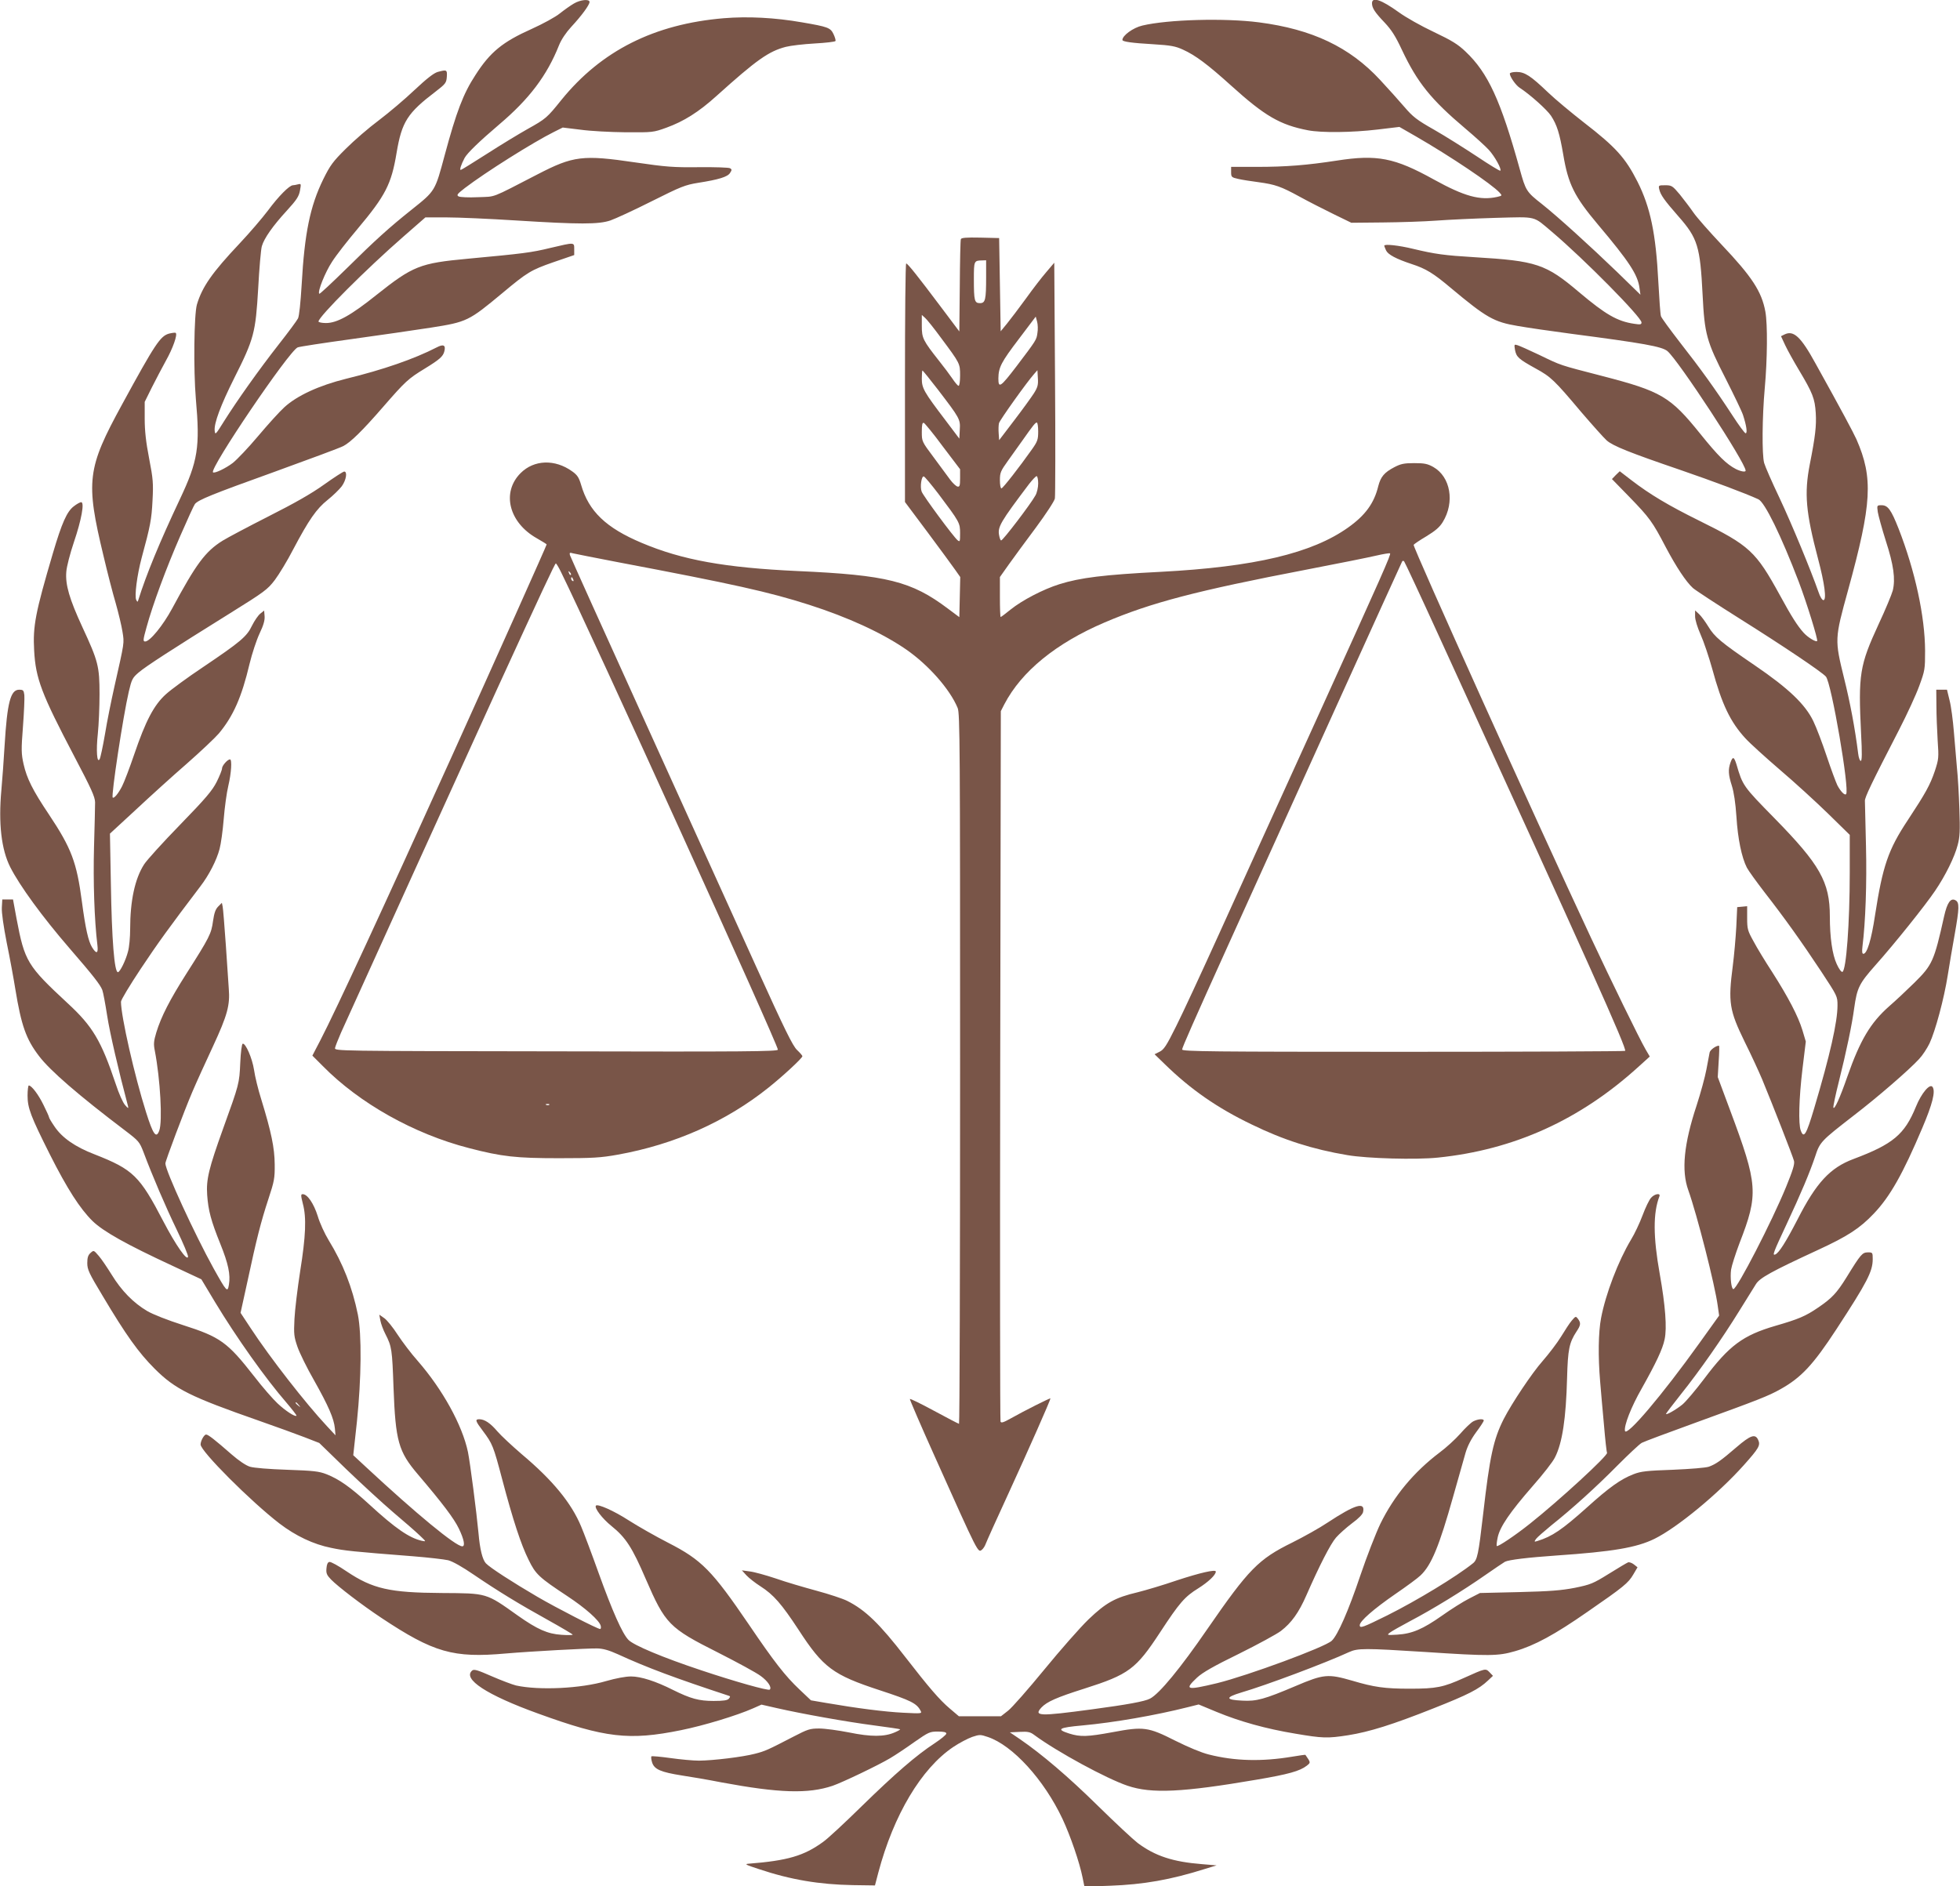
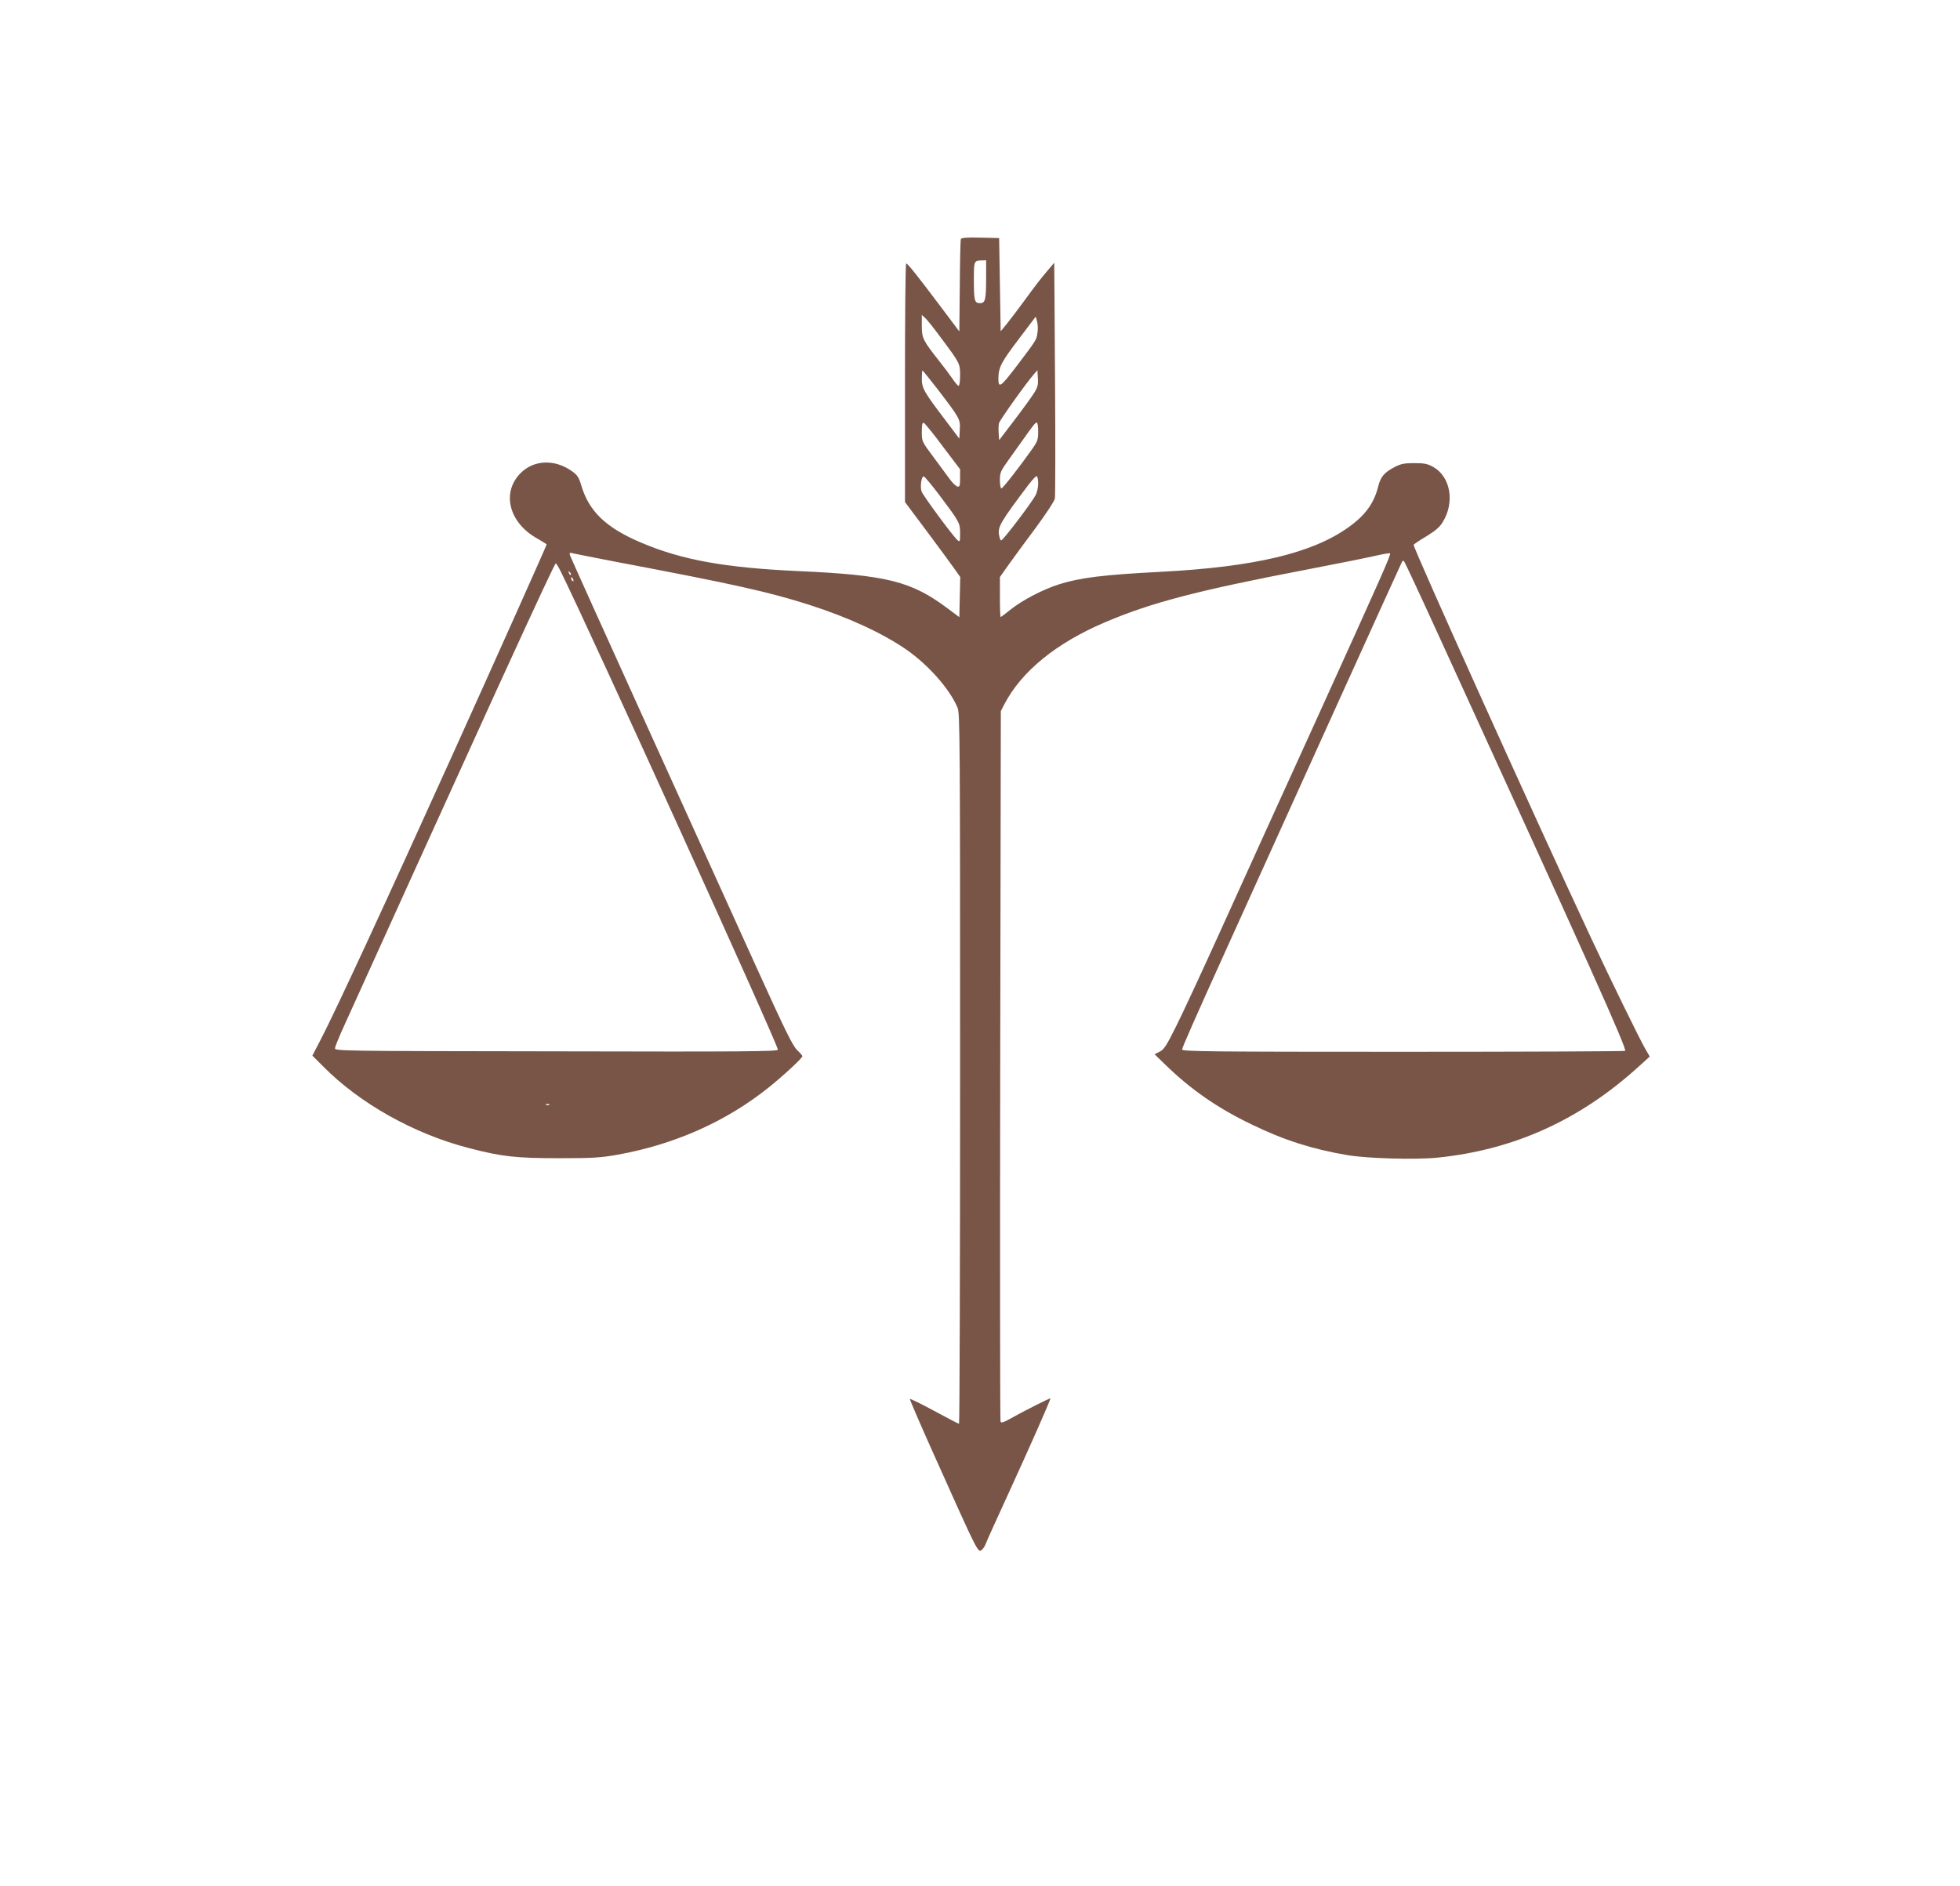
<svg xmlns="http://www.w3.org/2000/svg" version="1.0" width="1280pt" height="1232pt" viewBox="0 0 1280 1232" preserveAspectRatio="xMidYMid meet">
  <g transform="translate(0,1232) scale(0.1,-0.1)" fill="#795548" stroke="none">
-     <path d="M3748 12297 c-21 -12 -62 -41 -91 -64 -29 -24 -112 -69 -185 -102 -190 -85 -271 -151 -367 -301 -80 -122 -125 -242 -201 -524 -63 -235 -61 -232 -214 -354 -147 -117 -240 -201 -427 -386 -95 -93 -175 -168 -178 -165 -13 13 39 142 84 210 26 41 101 137 166 214 183 218 221 292 255 497 34 203 71 260 255 400 65 50 70 57 73 96 3 47 0 48 -60 32 -26 -8 -71 -43 -151 -118 -62 -59 -166 -147 -232 -197 -66 -49 -163 -133 -216 -186 -85 -84 -103 -109 -148 -200 -86 -176 -122 -351 -141 -689 -7 -116 -16 -205 -24 -220 -7 -14 -63 -90 -126 -170 -133 -170 -272 -367 -356 -500 -56 -90 -59 -93 -62 -63 -5 48 39 166 128 344 129 256 139 296 156 583 7 133 18 258 24 278 15 52 72 133 163 232 64 70 79 93 86 131 8 45 8 46 -13 41 -11 -3 -27 -6 -33 -6 -23 0 -95 -73 -163 -165 -37 -49 -120 -146 -185 -215 -179 -190 -244 -282 -279 -399 -19 -66 -23 -425 -7 -616 28 -316 14 -405 -104 -655 -133 -282 -221 -496 -272 -660 -4 -13 -6 -13 -13 1 -13 23 5 163 35 275 57 209 65 253 71 374 6 112 4 141 -22 275 -21 108 -29 181 -29 260 l0 110 47 95 c26 52 68 131 92 175 44 78 76 168 64 180 -3 4 -23 1 -44 -4 -57 -16 -90 -65 -307 -463 -228 -417 -239 -500 -121 -989 25 -107 61 -246 80 -310 18 -64 38 -147 44 -186 12 -76 14 -61 -54 -363 -19 -85 -47 -222 -60 -303 -14 -82 -30 -156 -35 -165 -18 -32 -24 57 -12 167 6 58 11 174 11 257 0 182 -9 216 -112 438 -85 184 -112 277 -105 361 2 33 25 121 50 195 49 144 70 260 47 260 -7 0 -29 -12 -48 -27 -45 -34 -78 -108 -137 -308 -114 -387 -131 -474 -122 -634 10 -184 48 -283 262 -691 111 -211 135 -264 136 -300 0 -25 -3 -156 -7 -292 -6 -224 2 -476 22 -640 7 -57 -6 -62 -35 -15 -24 39 -43 123 -66 297 -34 258 -68 349 -216 571 -106 158 -144 235 -165 328 -15 67 -16 93 -4 246 7 93 11 186 9 205 -4 31 -7 35 -34 35 -56 0 -78 -83 -95 -365 -5 -91 -15 -221 -21 -290 -20 -220 0 -389 58 -504 62 -122 209 -324 388 -531 155 -179 199 -236 213 -271 6 -16 20 -92 32 -169 17 -110 74 -357 136 -590 4 -17 1 -16 -19 7 -14 15 -41 75 -62 140 -94 280 -150 375 -313 525 -264 245 -281 273 -334 553 l-23 125 -35 0 -35 0 -3 -53 c-2 -32 11 -123 32 -230 20 -97 45 -233 56 -302 39 -238 70 -327 155 -438 71 -94 258 -256 563 -487 88 -67 93 -73 119 -140 58 -155 145 -358 218 -509 42 -87 75 -166 73 -175 -6 -30 -80 76 -161 231 -155 298 -197 339 -449 438 -128 49 -213 109 -262 182 -20 29 -36 56 -36 61 0 4 -16 40 -36 80 -33 68 -78 127 -96 127 -4 0 -8 -30 -8 -66 0 -81 20 -134 146 -385 113 -224 196 -353 278 -434 71 -69 221 -153 525 -294 l186 -87 90 -150 c139 -230 328 -497 466 -656 38 -45 68 -83 65 -85 -9 -9 -72 32 -124 81 -30 28 -99 107 -152 176 -175 224 -221 257 -465 335 -100 32 -197 70 -234 92 -90 53 -168 133 -231 236 -30 48 -68 105 -86 125 -32 37 -32 37 -53 18 -16 -14 -21 -31 -21 -66 0 -42 11 -66 99 -212 154 -259 236 -373 341 -478 134 -134 233 -183 682 -340 112 -39 246 -88 298 -108 l95 -37 177 -172 c98 -94 235 -220 305 -280 70 -59 148 -127 173 -151 44 -42 45 -42 15 -36 -83 19 -173 81 -345 239 -121 111 -196 164 -278 196 -49 19 -84 23 -257 29 -119 4 -217 12 -243 20 -26 8 -72 39 -118 79 -111 97 -154 131 -168 131 -13 0 -36 -41 -36 -65 0 -44 328 -372 515 -516 106 -81 222 -136 337 -159 90 -19 139 -24 535 -55 100 -8 204 -20 230 -26 30 -8 92 -43 168 -95 156 -106 293 -190 488 -298 86 -48 157 -90 157 -93 0 -3 -33 -4 -73 -1 -91 6 -157 35 -286 126 -209 149 -199 145 -496 147 -340 2 -451 27 -621 141 -53 36 -103 64 -113 62 -11 -2 -17 -16 -19 -42 -3 -32 2 -44 30 -73 45 -46 200 -165 328 -250 342 -227 469 -264 814 -233 162 14 532 34 596 33 40 -1 77 -12 135 -38 189 -87 380 -158 724 -271 11 -3 11 -7 1 -19 -9 -11 -35 -15 -100 -15 -96 0 -150 15 -265 72 -113 57 -210 88 -274 88 -36 0 -99 -12 -162 -30 -165 -49 -438 -62 -589 -29 -24 6 -96 33 -158 60 -91 40 -116 48 -128 38 -66 -55 94 -160 432 -282 435 -158 592 -177 931 -108 149 30 366 96 472 143 l54 24 101 -23 c162 -37 458 -90 636 -113 91 -12 166 -23 168 -25 3 -2 -13 -11 -34 -20 -68 -30 -156 -30 -298 -1 -71 14 -159 26 -196 26 -61 0 -75 -5 -166 -52 -170 -88 -187 -96 -254 -113 -80 -21 -271 -44 -365 -45 -38 0 -123 8 -187 17 -65 9 -120 14 -124 11 -3 -4 -1 -22 5 -41 15 -44 56 -62 195 -84 55 -8 172 -28 258 -45 377 -70 566 -76 726 -22 64 22 298 134 375 180 34 20 106 68 159 106 92 64 100 68 152 68 40 0 56 -4 56 -13 0 -8 -35 -36 -77 -64 -118 -77 -257 -197 -478 -413 -110 -108 -222 -212 -250 -231 -125 -91 -232 -122 -485 -142 -30 -2 -21 -7 65 -35 209 -70 395 -101 615 -105 l144 -2 22 84 c100 377 281 680 489 820 40 27 96 56 124 66 48 16 54 16 101 0 163 -54 368 -279 489 -536 51 -109 111 -283 131 -383 l12 -59 167 6 c220 8 396 39 621 110 l75 23 -95 8 c-190 15 -306 53 -420 138 -30 23 -147 132 -260 243 -194 191 -366 337 -510 436 l-65 44 64 3 c54 3 70 -1 95 -20 149 -110 473 -286 610 -332 156 -53 359 -43 844 40 206 35 281 56 326 91 26 21 27 19 -9 71 -1 1 -40 -4 -86 -12 -197 -33 -375 -29 -544 14 -49 12 -135 48 -221 91 -176 89 -206 93 -408 55 -163 -30 -210 -32 -283 -9 -88 28 -70 39 86 53 207 19 477 66 687 119 l72 18 118 -49 c150 -62 321 -110 515 -142 177 -30 208 -31 343 -10 139 22 292 70 556 175 228 90 298 126 357 182 l33 31 -22 23 c-26 27 -26 27 -168 -37 -135 -61 -180 -70 -353 -70 -165 0 -233 10 -375 52 -159 46 -187 44 -372 -35 -203 -86 -254 -100 -346 -95 -112 5 -114 21 -8 53 161 47 548 192 704 264 57 26 101 26 495 1 422 -28 479 -27 589 5 128 37 259 108 473 257 236 163 267 188 300 245 l27 46 -24 19 c-13 10 -30 16 -38 13 -8 -3 -65 -37 -126 -75 -103 -64 -119 -70 -221 -91 -88 -17 -161 -23 -365 -28 l-255 -6 -70 -36 c-38 -19 -119 -70 -178 -112 -125 -88 -195 -118 -292 -124 -66 -4 -69 -3 -50 12 11 9 71 43 133 76 147 77 347 200 490 300 62 43 121 83 130 88 25 13 150 28 337 41 365 25 522 51 640 109 148 73 415 293 583 481 99 111 110 130 94 165 -19 42 -50 31 -142 -48 -102 -88 -134 -110 -180 -127 -21 -7 -117 -15 -235 -20 -171 -6 -208 -10 -257 -29 -83 -32 -159 -86 -304 -217 -162 -145 -228 -190 -323 -219 -22 -7 -23 -6 -10 13 8 11 53 50 99 88 137 109 296 253 435 394 72 72 142 138 157 146 15 8 175 68 355 133 405 147 472 173 550 217 136 76 213 158 366 392 201 308 237 377 237 458 0 43 -1 44 -32 44 -36 -1 -45 -10 -139 -163 -64 -103 -96 -137 -186 -198 -82 -56 -127 -75 -279 -119 -212 -62 -301 -128 -464 -345 -56 -74 -120 -150 -143 -169 -42 -34 -107 -71 -107 -61 0 3 44 61 98 129 121 151 271 366 382 546 46 74 94 152 107 172 25 41 99 82 406 224 193 89 273 141 364 237 106 111 190 260 317 560 66 155 87 238 67 267 -17 26 -73 -40 -109 -129 -74 -181 -149 -244 -407 -341 -153 -57 -244 -155 -366 -395 -76 -147 -122 -220 -146 -229 -20 -8 -12 13 75 199 94 201 151 337 186 441 31 95 37 101 251 267 159 122 364 300 428 370 22 23 52 69 68 102 38 81 95 292 119 445 11 69 31 188 45 265 31 175 32 211 5 225 -31 17 -54 -16 -74 -106 -65 -292 -77 -317 -193 -432 -49 -48 -123 -118 -166 -155 -122 -108 -189 -221 -272 -457 -50 -144 -86 -222 -92 -204 -2 6 14 83 36 170 49 196 86 373 100 479 19 134 32 160 139 281 124 139 325 390 389 485 68 100 128 222 148 300 14 53 16 92 11 234 -3 94 -10 215 -16 270 -5 55 -14 161 -20 235 -6 74 -18 167 -28 205 l-17 70 -35 0 -35 0 1 -105 c0 -58 4 -159 8 -225 8 -115 7 -123 -18 -200 -32 -94 -60 -144 -177 -322 -128 -193 -164 -299 -214 -622 -24 -160 -52 -251 -76 -251 -8 0 -10 14 -6 48 20 160 29 411 23 657 -4 149 -7 281 -7 294 -1 23 41 111 224 466 51 99 110 227 131 285 37 101 38 109 38 230 -1 224 -65 520 -173 797 -49 124 -70 153 -111 153 -30 0 -31 0 -25 -44 4 -24 27 -108 52 -187 52 -160 64 -251 46 -326 -7 -26 -48 -125 -92 -219 -125 -271 -134 -328 -115 -716 7 -128 6 -178 -2 -178 -6 0 -14 21 -17 48 -21 166 -52 331 -92 492 -62 253 -62 256 26 575 156 567 165 733 55 985 -22 48 -92 180 -267 495 -97 177 -144 220 -204 190 l-22 -11 28 -60 c15 -32 55 -104 88 -159 91 -152 105 -188 111 -283 5 -83 -3 -153 -39 -335 -37 -191 -26 -313 54 -617 43 -161 57 -270 35 -270 -8 0 -22 22 -32 53 -51 145 -174 443 -254 613 -50 105 -95 208 -101 230 -15 55 -13 301 4 489 17 187 19 417 4 499 -24 132 -88 229 -285 437 -80 85 -164 180 -185 211 -22 32 -62 84 -89 118 -48 57 -53 60 -96 60 -43 0 -44 -1 -38 -27 9 -37 33 -71 125 -176 126 -143 142 -196 158 -512 13 -258 25 -303 152 -551 53 -105 104 -210 112 -235 22 -67 30 -119 17 -119 -6 0 -45 53 -87 118 -109 167 -208 305 -343 477 -64 83 -120 159 -123 170 -4 11 -11 111 -17 223 -16 316 -52 488 -136 655 -79 156 -142 226 -349 386 -82 64 -188 152 -235 197 -114 109 -152 134 -206 134 -26 0 -44 -5 -44 -11 0 -20 39 -76 64 -92 69 -45 178 -143 205 -183 39 -60 56 -114 80 -254 32 -193 73 -274 226 -456 204 -242 261 -328 272 -416 l6 -43 -154 150 c-171 165 -388 362 -489 442 -102 80 -106 87 -145 228 -125 450 -207 629 -354 768 -49 47 -89 72 -207 128 -81 38 -184 96 -229 129 -114 82 -175 103 -175 59 0 -31 18 -59 82 -126 45 -48 71 -88 113 -178 101 -214 190 -325 415 -515 63 -53 132 -116 153 -139 39 -43 85 -126 75 -136 -3 -3 -72 39 -154 94 -82 54 -207 133 -279 174 -113 64 -138 84 -193 148 -35 41 -106 120 -159 177 -199 215 -444 331 -791 376 -223 29 -595 19 -762 -21 -60 -14 -130 -65 -130 -94 0 -11 61 -20 202 -28 115 -7 145 -13 193 -35 82 -37 162 -97 316 -236 219 -198 319 -256 501 -291 88 -17 287 -15 455 5 l142 17 108 -62 c227 -131 496 -312 546 -367 18 -20 18 -20 -15 -28 -112 -25 -214 3 -415 114 -256 142 -370 164 -633 123 -195 -30 -332 -41 -522 -41 l-168 0 0 -34 c0 -32 2 -35 48 -45 26 -6 85 -15 131 -21 109 -15 145 -27 271 -96 58 -32 157 -82 220 -113 l115 -56 205 2 c113 1 270 6 350 12 80 6 254 14 387 18 275 7 242 15 369 -92 210 -178 584 -557 584 -591 0 -14 -8 -15 -47 -9 -111 16 -188 61 -360 206 -218 185 -279 205 -683 229 -197 12 -257 20 -403 55 -91 22 -187 33 -187 20 0 -2 5 -16 12 -31 13 -27 65 -55 168 -89 92 -30 140 -59 255 -156 232 -194 281 -222 436 -248 62 -11 220 -34 349 -51 473 -62 592 -83 629 -113 71 -59 511 -730 511 -781 0 -11 -30 -6 -63 10 -62 32 -116 85 -232 229 -197 245 -255 279 -641 379 -285 74 -263 66 -414 139 -63 30 -126 58 -139 62 -23 7 -23 6 -17 -31 9 -46 23 -59 135 -121 99 -54 122 -76 297 -284 73 -85 148 -169 167 -186 41 -36 151 -80 482 -193 212 -73 423 -152 508 -191 42 -19 149 -238 264 -539 51 -134 127 -379 120 -387 -9 -8 -61 24 -88 54 -39 43 -79 105 -154 243 -159 290 -198 326 -530 490 -198 98 -319 170 -439 262 l-78 60 -26 -25 -25 -26 115 -118 c130 -134 150 -161 237 -328 68 -128 131 -224 177 -266 16 -14 153 -104 304 -199 285 -179 535 -347 564 -379 36 -39 157 -744 132 -768 -9 -10 -36 18 -57 58 -10 21 -42 107 -70 191 -28 84 -67 187 -87 228 -53 110 -162 214 -382 364 -223 152 -262 185 -304 254 -19 31 -46 68 -60 81 l-26 24 0 -39 c0 -23 15 -71 36 -119 20 -44 54 -145 76 -224 63 -232 118 -346 216 -453 31 -34 134 -127 227 -207 94 -80 234 -208 313 -285 l142 -139 0 -244 c0 -334 -23 -642 -48 -651 -7 -2 -22 18 -37 51 -29 62 -45 174 -45 312 0 224 -65 338 -361 640 -206 210 -208 213 -249 353 -16 50 -24 53 -39 11 -16 -46 -14 -79 9 -151 13 -41 24 -112 30 -203 9 -144 34 -265 68 -332 11 -21 64 -94 117 -163 130 -167 240 -321 369 -516 105 -160 106 -161 106 -221 0 -108 -49 -325 -152 -671 -52 -175 -68 -201 -88 -146 -16 42 -12 208 11 400 l22 181 -22 74 c-28 92 -93 216 -197 379 -45 69 -100 159 -122 201 -39 70 -42 81 -42 153 l0 77 -32 -3 -33 -3 -6 -130 c-4 -71 -14 -186 -23 -255 -31 -238 -22 -290 78 -495 41 -82 92 -193 114 -245 67 -162 201 -504 208 -533 5 -21 -8 -62 -52 -170 -93 -227 -320 -667 -344 -667 -13 0 -22 74 -15 127 4 26 29 104 55 173 125 322 121 380 -62 870 l-80 215 6 102 c4 57 5 103 2 103 -20 0 -57 -27 -61 -44 -2 -12 -12 -61 -21 -111 -9 -49 -38 -155 -64 -235 -83 -251 -101 -426 -54 -555 56 -157 174 -618 192 -755 l9 -63 -129 -180 c-245 -342 -477 -615 -486 -573 -7 34 40 156 110 278 93 166 136 256 149 320 16 74 5 220 -32 428 -43 241 -44 397 -2 506 9 23 -31 17 -54 -9 -12 -12 -37 -64 -56 -115 -19 -51 -53 -123 -76 -160 -83 -139 -165 -353 -195 -511 -18 -94 -20 -253 -6 -416 5 -60 16 -188 25 -283 8 -96 17 -177 20 -181 9 -16 -312 -311 -502 -462 -95 -76 -211 -154 -218 -147 -3 3 0 29 6 57 15 69 79 163 228 334 67 76 133 160 146 188 48 94 72 254 79 519 5 186 14 230 61 302 29 43 30 57 10 84 -14 18 -15 18 -40 -11 -14 -16 -45 -64 -70 -105 -25 -41 -80 -113 -121 -160 -69 -78 -200 -274 -254 -379 -67 -133 -91 -243 -134 -619 -31 -268 -38 -301 -68 -324 -106 -85 -364 -242 -558 -339 -160 -79 -180 -87 -180 -64 0 26 90 105 232 203 73 50 148 105 165 122 71 67 122 191 213 515 34 121 71 250 81 286 13 44 36 89 69 134 28 37 50 72 50 76 0 14 -38 11 -69 -5 -15 -8 -53 -44 -85 -81 -32 -36 -92 -91 -134 -122 -168 -127 -298 -283 -388 -467 -29 -61 -88 -212 -130 -336 -78 -232 -148 -391 -187 -427 -45 -42 -550 -228 -749 -277 -201 -48 -216 -44 -130 37 36 33 107 74 273 155 123 61 246 128 274 149 69 53 117 120 166 232 84 192 158 337 194 378 20 23 67 65 104 93 44 32 71 60 73 75 14 68 -51 49 -232 -70 -52 -35 -156 -93 -230 -130 -222 -109 -285 -174 -555 -565 -176 -256 -314 -424 -375 -455 -34 -18 -148 -39 -380 -70 -342 -46 -381 -45 -329 12 36 38 99 66 279 123 292 93 338 127 496 368 127 194 161 233 250 288 65 41 114 87 114 109 0 16 -104 -8 -256 -58 -87 -30 -202 -64 -254 -77 -148 -35 -207 -68 -321 -177 -55 -53 -185 -201 -289 -328 -105 -128 -211 -249 -237 -269 l-46 -36 -138 0 -137 0 -60 51 c-66 56 -135 136 -290 336 -168 217 -260 307 -380 367 -28 14 -118 44 -200 66 -81 22 -201 57 -266 80 -66 22 -142 43 -170 46 l-51 7 30 -33 c17 -18 58 -50 91 -71 86 -55 138 -115 249 -284 161 -248 225 -295 530 -395 204 -67 241 -85 267 -134 10 -19 7 -19 -113 -13 -122 6 -307 30 -504 64 l-99 17 -75 71 c-93 88 -165 180 -331 425 -240 352 -307 421 -526 533 -82 42 -198 108 -259 147 -96 62 -200 108 -213 96 -13 -14 40 -84 102 -134 93 -75 135 -140 223 -345 128 -295 152 -320 472 -481 124 -63 250 -131 279 -153 47 -34 74 -75 59 -89 -9 -9 -229 53 -447 126 -250 83 -443 164 -476 199 -40 41 -105 188 -194 435 -45 126 -97 264 -115 306 -64 154 -187 303 -387 471 -64 55 -136 122 -160 150 -45 53 -83 79 -118 79 -29 0 -26 -11 24 -77 62 -83 68 -97 125 -313 71 -269 124 -430 173 -528 46 -95 68 -115 254 -238 118 -78 208 -158 217 -193 3 -12 1 -21 -4 -21 -17 0 -282 136 -409 210 -161 94 -311 191 -337 219 -22 24 -39 91 -48 196 -13 139 -55 462 -69 531 -37 176 -166 409 -328 595 -42 47 -100 124 -131 171 -30 47 -69 95 -87 108 l-33 23 7 -38 c4 -22 19 -62 33 -89 42 -82 44 -100 53 -351 13 -348 32 -416 159 -565 160 -188 236 -288 268 -355 34 -71 42 -115 22 -115 -43 0 -301 213 -628 517 l-84 78 24 220 c29 282 32 568 6 699 -36 177 -97 333 -191 486 -25 41 -58 112 -71 157 -26 82 -67 143 -98 143 -13 0 -13 -7 1 -63 24 -90 19 -211 -18 -442 -17 -110 -34 -249 -37 -310 -5 -100 -3 -116 20 -183 14 -40 62 -138 108 -218 94 -167 130 -250 136 -314 l4 -45 -56 60 c-140 150 -370 445 -498 640 l-66 100 45 205 c59 276 88 390 137 539 38 115 42 135 41 226 -1 108 -22 210 -88 425 -20 63 -41 149 -47 192 -12 77 -55 175 -74 171 -6 -2 -13 -57 -16 -125 -6 -136 -7 -139 -111 -427 -95 -264 -112 -335 -105 -436 7 -101 25 -169 86 -320 52 -129 67 -200 56 -266 -9 -53 -14 -48 -100 106 -123 222 -315 639 -315 686 0 16 123 343 176 467 25 59 86 193 135 298 94 203 112 268 103 377 -2 28 -11 156 -19 282 -9 127 -18 241 -21 254 l-5 24 -24 -24 c-18 -18 -26 -42 -34 -96 -11 -82 -23 -106 -174 -343 -108 -170 -164 -279 -196 -383 -17 -57 -19 -76 -10 -120 36 -187 51 -463 29 -522 -20 -54 -40 -26 -86 120 -75 236 -164 628 -164 722 0 12 58 108 129 215 111 167 187 272 389 538 57 74 107 172 126 245 9 33 21 121 27 195 6 74 19 172 30 217 20 85 25 173 11 173 -16 0 -52 -41 -52 -59 0 -10 -16 -50 -35 -88 -29 -57 -69 -105 -239 -280 -113 -116 -219 -233 -235 -259 -60 -93 -91 -238 -91 -422 0 -53 -6 -119 -14 -147 -15 -59 -53 -135 -66 -135 -23 0 -40 208 -46 580 l-6 325 169 156 c92 86 242 222 333 301 91 80 185 169 209 197 94 113 149 236 201 456 16 66 45 154 65 197 26 54 35 87 33 113 l-3 37 -25 -20 c-14 -11 -38 -46 -54 -78 -34 -72 -75 -106 -321 -272 -99 -66 -208 -146 -241 -176 -79 -71 -133 -175 -207 -392 -30 -88 -66 -183 -80 -210 -24 -47 -53 -82 -61 -73 -11 12 68 532 105 691 19 81 24 91 65 126 47 40 210 146 594 385 228 142 247 156 295 219 27 36 82 126 120 200 102 193 152 265 225 323 35 28 76 68 92 89 29 40 38 96 16 96 -7 0 -67 -39 -133 -86 -84 -60 -192 -121 -360 -206 -132 -67 -268 -139 -302 -160 -113 -71 -172 -151 -329 -443 -60 -111 -145 -215 -176 -215 -15 0 -14 11 9 93 40 147 128 385 220 596 47 108 90 202 96 209 22 27 110 63 519 210 229 83 431 158 449 168 48 24 127 102 259 254 148 170 165 186 275 253 96 59 119 79 127 113 10 40 -6 48 -50 25 -148 -76 -350 -146 -592 -205 -177 -44 -320 -110 -403 -186 -31 -28 -107 -112 -171 -188 -63 -75 -138 -154 -166 -176 -46 -35 -119 -70 -129 -61 -24 24 496 792 553 816 12 5 170 29 351 54 182 25 415 59 519 75 236 37 247 43 466 225 164 137 187 151 333 202 l137 47 0 38 c0 47 4 46 -154 9 -127 -31 -177 -37 -542 -71 -312 -29 -357 -47 -595 -236 -167 -134 -258 -184 -330 -184 -27 0 -49 5 -49 10 0 31 313 344 555 555 l143 125 139 0 c76 0 280 -9 453 -20 415 -26 539 -26 616 0 32 11 154 67 269 125 192 96 218 107 305 121 134 21 193 39 208 65 12 18 12 23 0 30 -7 5 -98 8 -203 7 -168 -2 -216 2 -415 31 -345 51 -406 43 -640 -78 -312 -161 -268 -144 -389 -149 -61 -3 -116 0 -126 5 -15 9 -9 16 41 55 135 103 443 297 581 366 l58 29 115 -14 c63 -9 196 -16 295 -17 178 -1 181 -1 267 30 113 41 211 102 328 208 261 235 340 291 452 320 31 8 116 18 188 22 72 4 133 11 136 16 3 4 -3 25 -13 46 -20 41 -36 47 -205 76 -177 31 -355 40 -511 27 -454 -38 -800 -212 -1061 -534 -94 -117 -101 -123 -221 -190 -55 -31 -174 -103 -264 -161 -91 -58 -168 -106 -172 -106 -9 0 2 34 25 78 17 32 97 109 226 219 196 166 312 319 391 518 15 37 45 82 80 120 67 72 119 143 119 162 0 21 -60 15 -102 -10z m-1797 -9154 c13 -16 12 -17 -3 -4 -17 13 -22 21 -14 21 2 0 10 -8 17 -17z" />
    <path d="M6275 10758 c-3 -7 -6 -146 -7 -308 l-3 -295 -124 165 c-145 193 -213 279 -223 279 -5 1 -8 -350 -8 -779 l0 -779 148 -198 c81 -109 162 -219 180 -245 l33 -47 -3 -131 -3 -131 -75 56 c-238 179 -398 219 -980 245 -475 22 -754 72 -1019 184 -233 98 -346 206 -396 379 -14 47 -24 64 -58 88 -112 81 -249 77 -337 -11 -126 -126 -77 -323 106 -426 35 -20 64 -38 64 -40 0 -6 -334 -753 -617 -1379 -455 -1006 -756 -1657 -861 -1860 l-52 -100 68 -68 c240 -244 597 -444 955 -536 215 -56 308 -66 587 -66 222 0 272 3 384 23 373 67 709 217 986 439 94 75 220 192 220 204 0 5 -16 23 -35 41 -28 27 -79 130 -264 538 -126 278 -450 993 -721 1590 -271 597 -495 1094 -498 1104 -4 16 -1 18 19 12 13 -3 143 -29 289 -57 765 -145 990 -195 1253 -279 256 -82 478 -184 636 -293 144 -100 284 -258 335 -381 15 -35 16 -245 16 -2357 0 -1276 -3 -2319 -7 -2319 -5 1 -78 39 -163 85 -85 46 -156 81 -158 77 -1 -4 71 -172 161 -372 292 -651 283 -634 311 -611 8 7 18 23 22 34 4 12 72 164 152 337 128 279 272 604 272 616 0 5 -175 -83 -258 -130 -50 -28 -64 -32 -68 -21 -3 8 -4 1055 -2 2327 l4 2313 23 45 c112 215 338 399 654 534 304 130 603 208 1322 346 203 39 407 80 453 91 47 11 87 17 90 15 7 -8 -42 -119 -490 -1106 -234 -514 -517 -1137 -629 -1385 -112 -247 -237 -517 -279 -600 -63 -127 -80 -152 -108 -165 l-32 -16 67 -65 c169 -165 343 -286 568 -394 207 -101 398 -162 625 -200 129 -22 448 -31 591 -16 497 51 927 246 1309 593 l74 67 -28 48 c-40 69 -225 448 -356 728 -356 760 -1163 2550 -1158 2566 2 5 39 30 83 56 59 36 87 60 107 93 80 130 51 296 -62 360 -38 21 -58 25 -125 25 -67 0 -88 -5 -130 -27 -65 -34 -88 -62 -104 -123 -27 -112 -85 -191 -196 -270 -237 -169 -614 -258 -1225 -290 -372 -19 -525 -38 -662 -81 -105 -33 -242 -104 -319 -166 -32 -26 -61 -48 -64 -48 -3 0 -5 59 -5 131 l0 130 58 82 c32 45 112 154 177 241 65 88 121 173 124 190 3 17 4 370 1 785 l-5 755 -51 -60 c-28 -32 -89 -111 -134 -174 -46 -63 -102 -137 -124 -164 l-41 -50 -5 305 -5 304 -123 3 c-92 2 -124 -1 -127 -10z m165 -247 c0 -149 -5 -171 -40 -171 -36 0 -40 15 -40 157 0 119 1 121 53 122 l27 1 0 -109z m-293 -400 c122 -164 123 -165 123 -243 0 -38 -4 -68 -10 -68 -5 0 -23 21 -41 48 -18 26 -55 76 -84 112 -108 137 -115 151 -115 231 l0 72 21 -19 c12 -10 60 -70 106 -133z m628 34 c-6 -45 -6 -45 -137 -218 -104 -136 -118 -146 -118 -79 1 73 18 106 136 261 l108 143 9 -33 c5 -18 6 -52 2 -74z m-652 -367 c146 -191 149 -196 145 -264 l-3 -59 -92 122 c-139 183 -153 207 -153 270 0 29 2 53 4 53 3 0 47 -55 99 -122z m629 -27 c-16 -25 -73 -104 -128 -176 l-99 -130 -3 44 c-2 25 -1 54 2 67 5 20 184 271 230 322 l21 24 3 -53 c3 -43 -2 -60 -26 -98z m-595 -347 l113 -149 0 -58 c0 -50 -3 -58 -17 -55 -9 2 -31 22 -48 45 -16 22 -65 88 -107 145 -78 104 -78 105 -78 167 0 46 3 62 13 59 6 -2 63 -71 124 -154z m623 98 c0 -52 -4 -65 -40 -116 -81 -115 -191 -256 -200 -256 -6 0 -10 24 -10 54 0 49 5 60 53 127 29 41 70 99 92 129 72 102 86 120 96 120 5 0 9 -26 9 -58z m-652 -407 c139 -185 142 -190 142 -258 0 -54 -1 -58 -16 -46 -27 22 -225 290 -235 318 -12 31 -1 103 14 99 7 -2 49 -53 95 -113z m652 68 c0 -27 -8 -62 -18 -79 -30 -55 -212 -294 -224 -294 -4 0 -10 15 -13 33 -11 55 8 87 195 335 22 28 44 52 50 52 5 0 10 -21 10 -47z m2615 -993 c986 -2154 1231 -2701 1218 -2714 -4 -3 -656 -6 -1450 -6 -1246 0 -1443 2 -1443 15 0 12 76 185 300 680 364 805 1133 2502 1137 2508 3 5 9 5 13 0 4 -4 106 -222 225 -483z m-5731 413 c195 -395 1416 -3084 1416 -3119 0 -12 -213 -14 -1447 -11 -1442 2 -1448 2 -1445 22 2 11 20 56 39 100 47 106 895 1972 1015 2235 296 646 382 830 388 830 3 0 19 -26 34 -57z m64 -18 c-3 -3 -9 2 -12 12 -6 14 -5 15 5 6 7 -7 10 -15 7 -18z m16 -31 c3 -8 2 -12 -4 -9 -6 3 -10 10 -10 16 0 14 7 11 14 -7z m-157 -3430 c-3 -3 -12 -4 -19 -1 -8 3 -5 6 6 6 11 1 17 -2 13 -5z" />
  </g>
</svg>